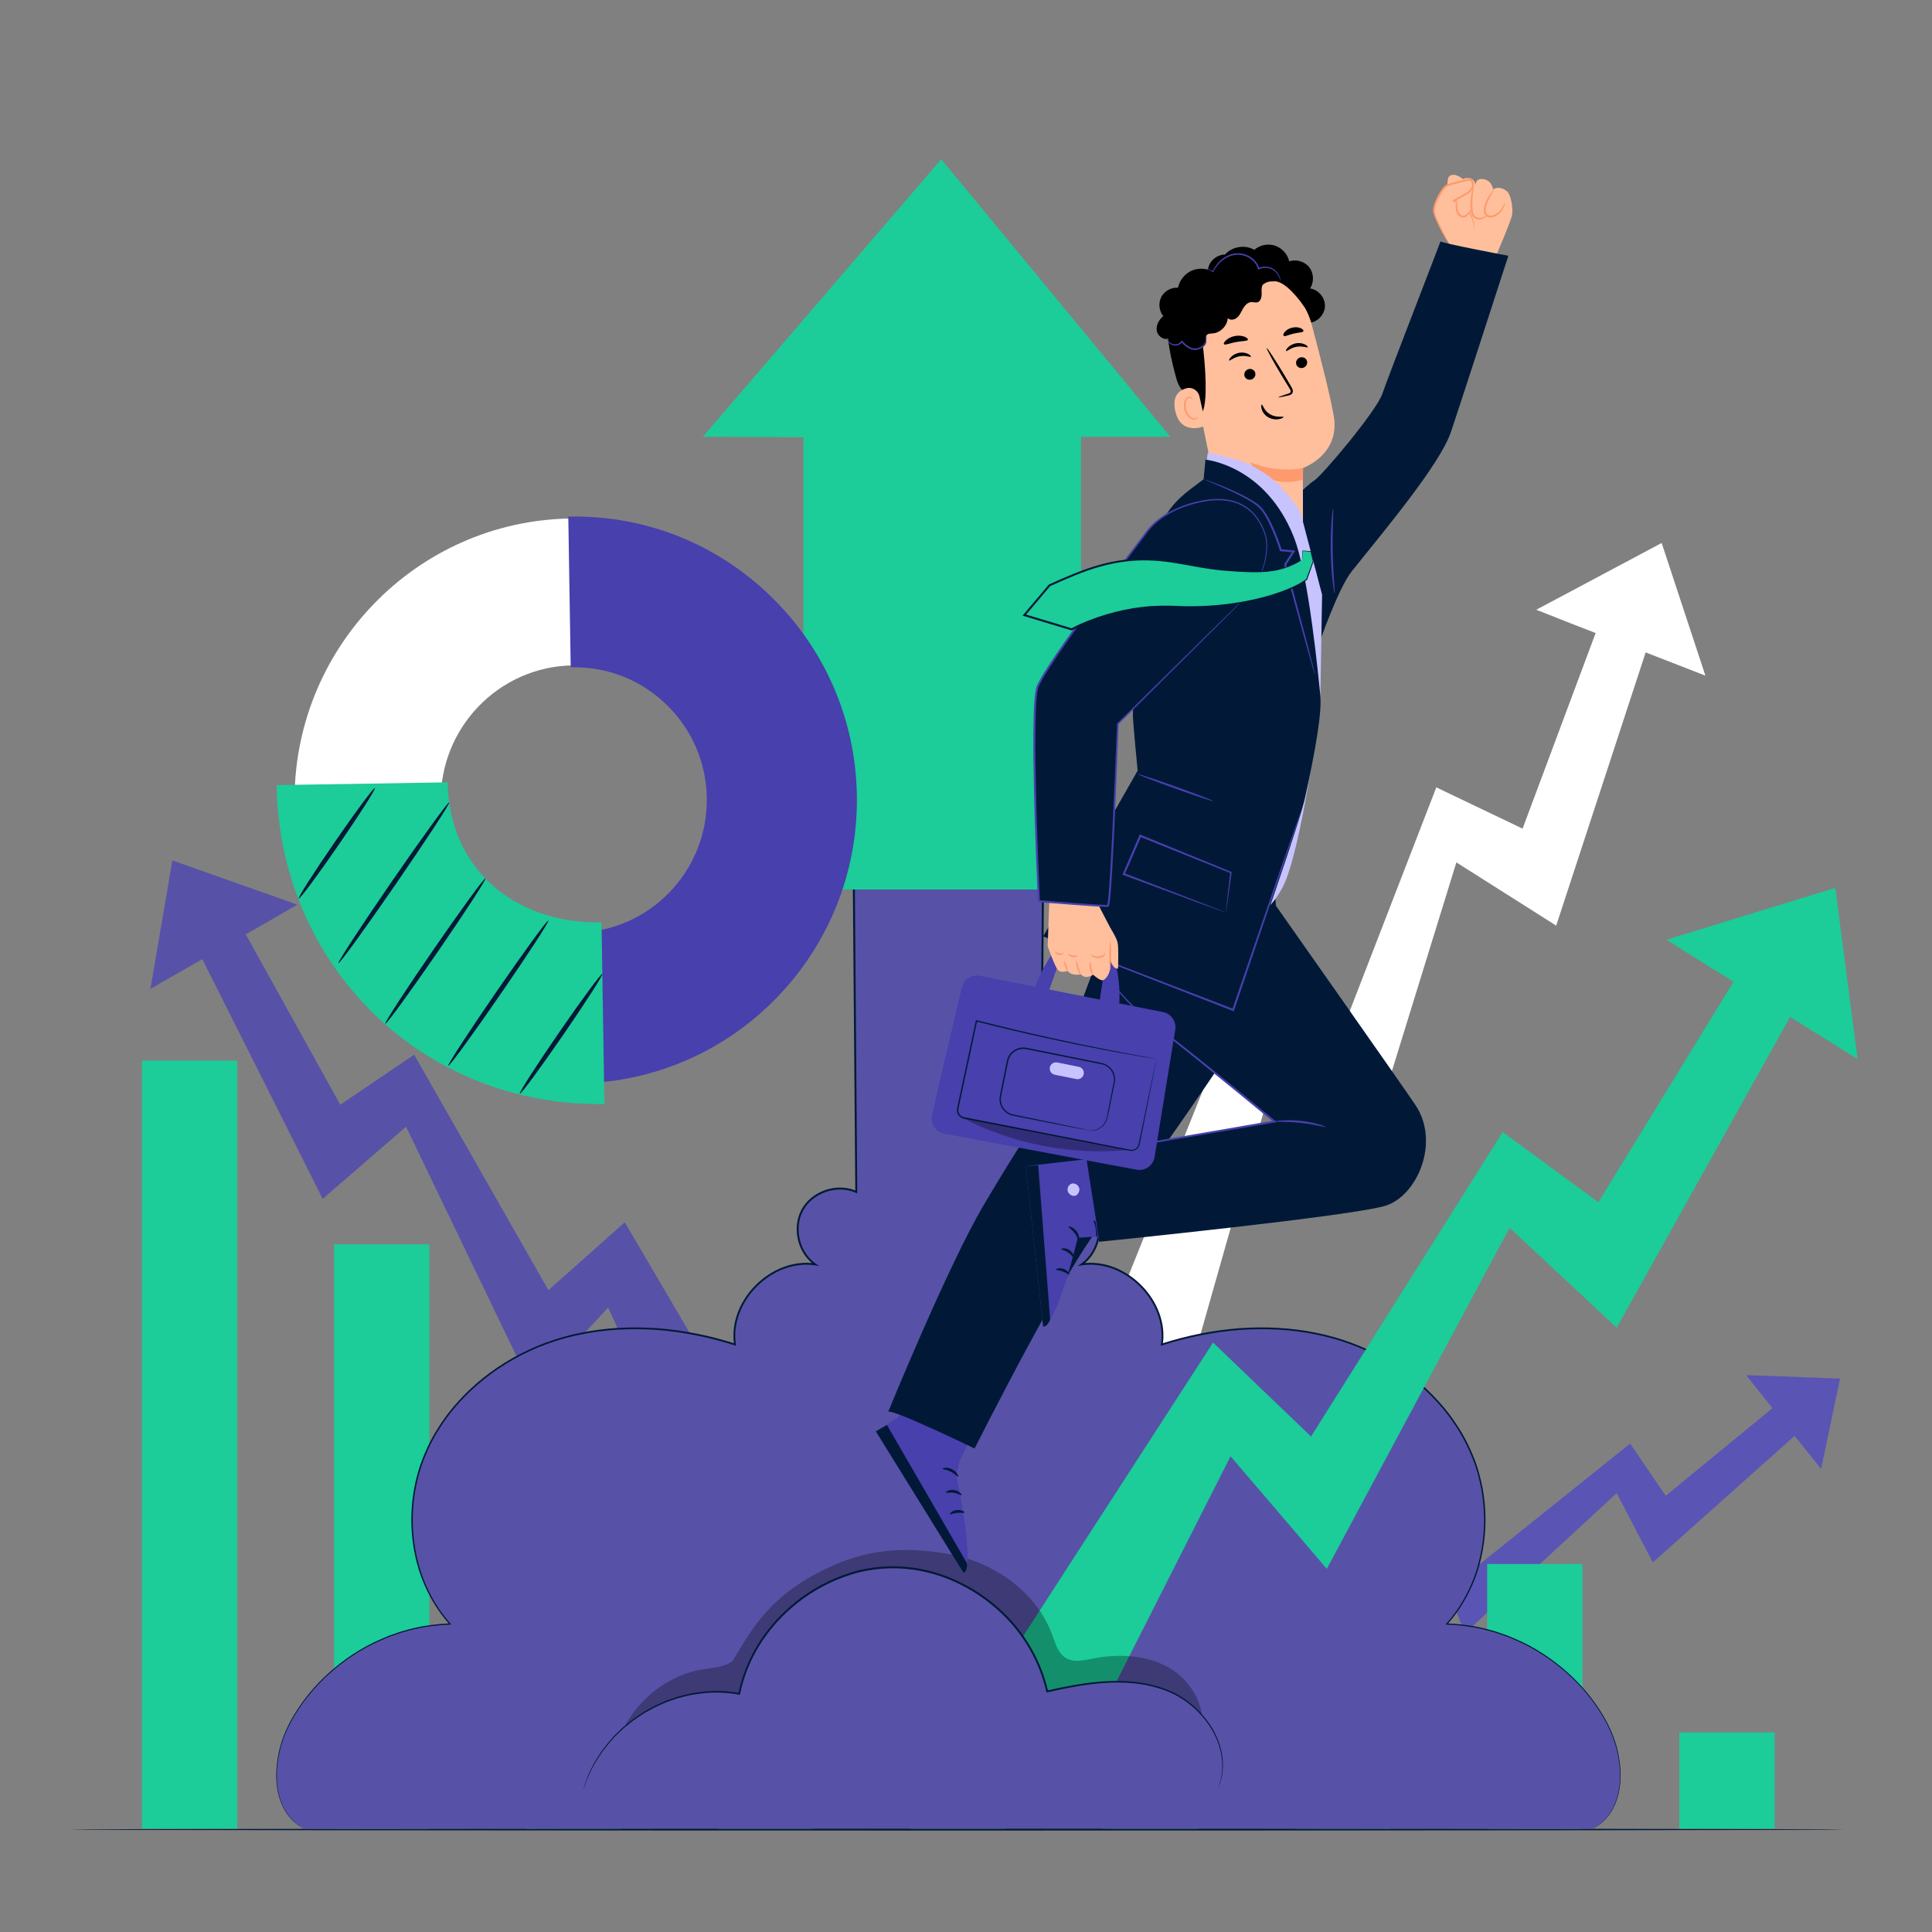
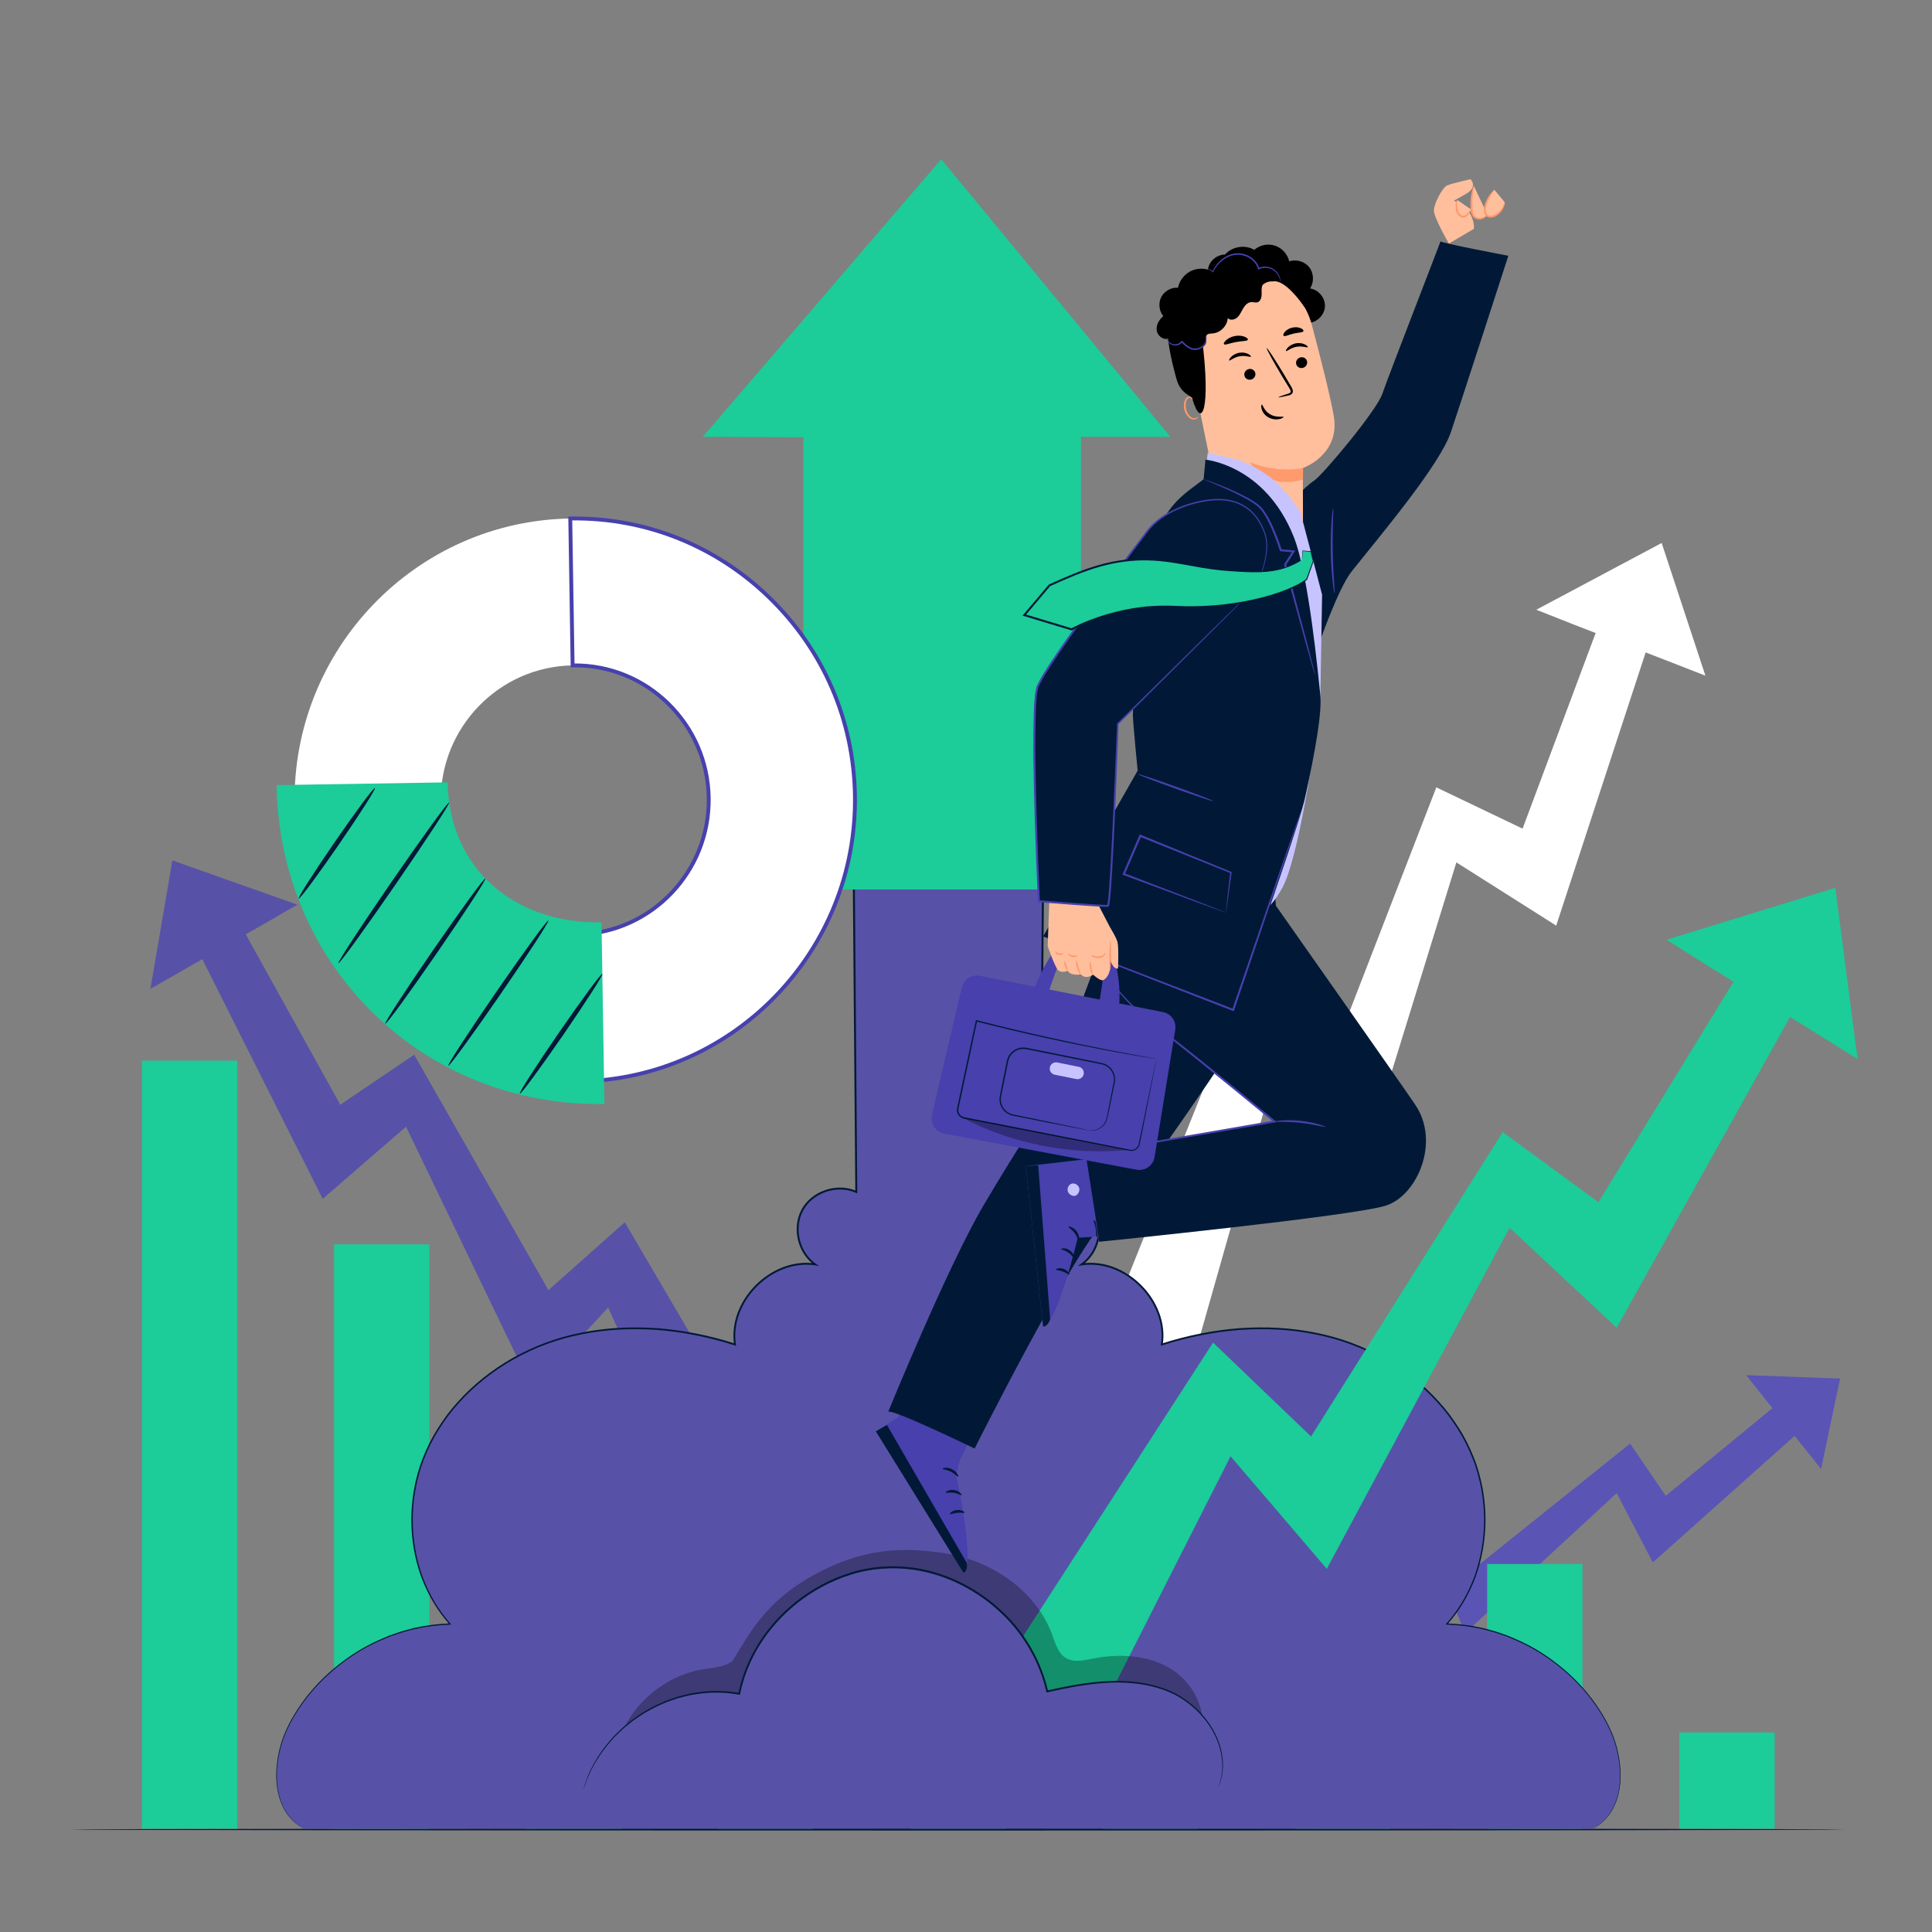
<svg xmlns="http://www.w3.org/2000/svg" width="500" height="500" viewBox="0 0 500 500" fill="none">
  <rect x="0" y="0" width="500" height="500" fill="#808080" stroke="none" />
  <path d="M44.612 222.671L76.944 234.121L68.787 238.851L46.195 251.755L38.925 255.925L44.612 222.671Z" fill="#5752A7" />
  <path d="M185.389 400.148L205.526 391.021L161.691 316.321L141.937 333.888L107.183 272.952L88.064 285.902L56.952 229.814L45.528 234.637L83.512 310.264L105.081 291.587L137.824 359.601L157.391 338.381L185.389 400.148Z" fill="#5752A7" />
  <path d="M476.214 356.77L451.923 355.888L456.066 361.131L467.59 375.524L471.294 380.168L476.214 356.77Z" fill="#5A54B5" />
  <path d="M337.179 437.034L326.288 425.77L374.647 387.968L383.086 404.694L421.873 373.595L431.097 387.114L466.219 358.261L472.491 364.417L427.746 404.355L418.4 386.424L379.094 422.711L371.731 403.627L337.179 437.034Z" fill="#5A54B5" />
  <path d="M430.036 140.521L397.591 157.801L406.989 161.516L432.986 171.598L441.356 174.861L430.036 140.521Z" fill="white" />
  <path d="M309.067 351.027L286.273 344.557L320.846 258.409L344.579 273.885L371.717 203.769L394.042 214.453L418.092 150.056L430.968 153.349L402.743 239.55L376.91 223.186L353.029 300.483L328.914 281.105L309.067 351.027Z" fill="white" />
  <path d="M477.425 473.485C477.425 473.629 374.626 473.745 247.847 473.745C121.023 473.745 18.247 473.628 18.247 473.485C18.247 473.341 121.024 473.225 247.847 473.225C374.626 473.224 477.425 473.341 477.425 473.485Z" fill="#011937" />
  <path d="M285.403 473.244H310.069V432.873H285.403V473.244Z" fill="#1CCC99" />
  <path d="M384.875 473.243H409.542V404.754H384.875V473.243Z" fill="#1CCC99" />
  <path d="M434.611 473.243H459.278V448.361H434.611V473.243Z" fill="#1CCC99" />
  <path d="M335.139 473.244H359.806V413.689H335.139V473.244Z" fill="#1CCC99" />
  <path d="M235.667 473.243H260.333V399.043H235.667V473.243Z" fill="#1CCC99" />
  <path d="M185.931 473.244H210.597V377.796H185.931V473.244Z" fill="#1CCC99" />
  <path d="M136.194 473.243H160.861L160.861 354.133H136.194V473.243Z" fill="#1CCC99" />
  <path d="M86.458 473.243H111.125L111.125 322.04H86.458L86.458 473.243Z" fill="#1CCC99" />
  <path d="M36.723 473.243H61.389L61.389 274.488H36.723L36.723 473.243Z" fill="#1CCC99" />
  <path d="M416.154 446.491C408.301 431.145 391.669 420.697 374.435 420.286C384.893 408.716 386.952 390.819 380.921 376.436C374.89 362.053 361.615 351.333 346.721 346.706C331.827 342.079 315.525 343.168 300.682 347.953C302.404 336.707 291.157 325.484 279.915 327.23C284.31 324.19 285.81 317.642 283.177 312.992C280.543 308.342 274.156 306.261 269.289 308.467L269.947 226.041H253.705H237.189H220.947L221.605 308.467C216.737 306.261 210.35 308.342 207.717 312.992C205.083 317.642 206.583 324.19 210.979 327.23C199.737 325.484 188.49 336.707 190.212 347.953C175.368 343.168 159.066 342.079 144.173 346.706C129.279 351.333 116.004 362.053 109.973 376.436C103.942 390.819 106.002 408.716 116.459 420.286C99.225 420.697 82.593 431.145 74.74 446.491C70.178 455.407 69.758 468.579 78.622 473.243H237.189H253.705H412.273C421.135 468.579 420.716 455.407 416.154 446.491Z" fill="#5752A7" />
  <path d="M78.622 473.243C78.622 473.243 78.218 473.008 77.432 472.526C76.659 472.032 75.586 471.14 74.469 469.713C73.384 468.261 72.398 466.179 71.881 463.559C71.344 460.942 71.358 457.8 71.985 454.37C72.59 450.934 74.007 447.231 76.246 443.587C78.457 439.927 81.411 436.254 85.155 432.89C88.905 429.551 93.4 426.419 98.703 424.159C99.366 423.879 100.034 423.596 100.707 423.312C101.397 423.071 102.092 422.829 102.792 422.585C103.487 422.323 104.205 422.117 104.933 421.926C105.661 421.734 106.385 421.506 107.13 421.341C110.108 420.656 113.232 420.258 116.456 420.13L116.343 420.393C113.293 416.99 110.799 412.853 109.066 408.24C107.367 403.616 106.457 398.514 106.447 393.245C106.485 387.979 107.379 382.523 109.441 377.305C110.462 374.7 111.719 372.138 113.268 369.71C114.784 367.265 116.536 364.916 118.529 362.735C126.427 353.959 137.705 347.384 150.437 344.896C156.785 343.595 163.446 343.27 170.16 343.739C176.874 344.26 183.643 345.606 190.286 347.731L189.983 347.989C189.583 345.333 189.895 342.537 190.839 339.934C191.778 337.327 193.318 334.905 195.289 332.858C197.26 330.813 199.672 329.129 202.377 328.052C205.073 326.974 208.085 326.533 211.019 326.989L210.843 327.43C206.597 324.49 204.829 318.151 207.333 313.213C209.858 308.3 216.483 305.91 221.711 308.239L221.357 308.469C221.145 282.217 220.92 254.543 220.69 226.043L220.688 225.781H220.95C228.721 225.781 237.045 225.781 245.431 225.78C253.67 225.78 261.849 225.78 269.95 225.781H270.212L270.21 226.043C269.98 254.474 269.756 282.066 269.543 308.469L269.189 308.239C274.323 305.952 280.836 308.196 283.47 313.019C286.073 317.865 284.47 324.358 280.058 327.431L279.882 326.99C282.782 326.538 285.755 326.96 288.428 328.01C291.108 329.059 293.512 330.707 295.493 332.726C297.473 334.747 299.042 337.155 300.014 339.779C300.989 342.398 301.337 345.248 300.918 347.988L300.615 347.73C307.257 345.606 314.022 344.26 320.731 343.739C327.439 343.27 334.094 343.591 340.436 344.889C353.155 347.367 364.423 353.925 372.326 362.683C374.322 364.858 376.069 367.207 377.593 369.645C379.147 372.067 380.4 374.63 381.431 377.23C382.504 379.821 383.163 382.517 383.706 385.177C384.189 387.854 384.43 390.53 384.45 393.169C384.457 398.444 383.541 403.552 381.851 408.192C380.118 412.818 377.619 416.971 374.556 420.391L374.443 420.128C377.672 420.256 380.8 420.657 383.782 421.342C384.528 421.509 385.253 421.737 385.981 421.929C386.71 422.119 387.428 422.328 388.124 422.59C388.825 422.835 389.521 423.077 390.211 423.318C390.884 423.603 391.553 423.886 392.216 424.167C397.523 426.43 402.018 429.57 405.768 432.912C409.512 436.279 412.463 439.955 414.671 443.616C416.906 447.261 418.317 450.964 418.917 454.399C419.543 457.827 419.55 460.966 419.011 463.579C418.492 466.196 417.504 468.272 416.422 469.722C415.304 471.145 414.234 472.035 413.462 472.527C412.678 473.008 412.275 473.243 412.275 473.243C412.275 473.243 412.664 472.983 413.437 472.491C414.198 471.989 415.252 471.092 416.352 469.671C417.415 468.223 418.383 466.157 418.885 463.555C419.407 460.957 419.386 457.837 418.751 454.431C418.139 451.015 416.73 447.35 414.493 443.725C412.285 440.088 409.337 436.437 405.603 433.096C401.863 429.78 397.385 426.666 392.103 424.427C391.443 424.149 390.778 423.869 390.108 423.586C389.421 423.348 388.729 423.108 388.031 422.866C387.339 422.607 386.625 422.401 385.9 422.213C385.176 422.023 384.455 421.798 383.713 421.633C380.749 420.958 377.64 420.566 374.434 420.444L374.097 420.431L374.32 420.181C377.35 416.786 379.819 412.666 381.531 408.077C383.199 403.474 384.1 398.405 384.086 393.172C384.062 390.555 383.82 387.901 383.338 385.247C382.796 382.61 382.14 379.938 381.072 377.372C380.047 374.796 378.801 372.256 377.257 369.856C375.743 367.44 374.007 365.111 372.024 362.955C364.171 354.273 352.979 347.771 340.346 345.321C334.046 344.036 327.431 343.722 320.761 344.194C314.09 344.717 307.361 346.06 300.754 348.178L300.394 348.294L300.451 347.92C300.854 345.264 300.517 342.498 299.566 339.946C298.618 337.39 297.084 335.038 295.147 333.063C293.21 331.09 290.86 329.482 288.249 328.462C285.645 327.441 282.76 327.034 279.954 327.473L278.903 327.637L279.778 327.031C283.976 324.124 285.52 317.849 283.033 313.257C280.547 308.674 274.256 306.51 269.393 308.697L269.036 308.858L269.039 308.467C269.247 282.064 269.464 254.473 269.688 226.041L269.948 226.303C261.847 226.303 253.668 226.303 245.429 226.304C237.043 226.304 228.719 226.304 220.948 226.303L221.208 226.041C221.432 254.541 221.65 282.215 221.857 308.467L221.86 308.858L221.503 308.698C216.55 306.471 210.151 308.775 207.771 313.443C205.376 318.127 207.079 324.252 211.118 327.033L211.997 327.638L210.942 327.474C208.102 327.032 205.179 327.456 202.552 328.504C199.917 329.551 197.558 331.195 195.631 333.192C191.763 337.161 189.638 342.736 190.443 347.92L190.501 348.294L190.14 348.178C183.532 346.06 176.799 344.716 170.124 344.193C163.449 343.722 156.828 344.039 150.522 345.326C137.877 347.786 126.675 354.305 118.827 363.005C116.847 365.167 115.107 367.495 113.6 369.919C112.061 372.324 110.812 374.864 109.797 377.445C107.748 382.612 106.854 388.023 106.809 393.246C106.812 398.473 107.707 403.535 109.385 408.123C111.097 412.699 113.561 416.803 116.578 420.182L116.802 420.432L116.465 420.445C113.264 420.567 110.16 420.957 107.199 421.632C106.458 421.795 105.738 422.021 105.015 422.21C104.291 422.399 103.577 422.602 102.886 422.861C102.189 423.102 101.498 423.342 100.812 423.58C100.142 423.862 99.478 424.141 98.818 424.419C93.54 426.655 89.061 429.761 85.322 433.075C81.588 436.413 78.638 440.061 76.426 443.697C74.185 447.321 72.771 450.985 72.154 454.403C71.518 457.811 71.49 460.935 72.01 463.536C72.51 466.141 73.476 468.213 74.542 469.663C75.641 471.089 76.697 471.987 77.46 472.491C78.232 472.982 78.622 473.243 78.622 473.243Z" fill="#011937" />
  <path d="M181.88 113.043L243.592 41.206L302.893 113.043H279.751V230.2H207.914V113.166L181.88 113.043Z" fill="#1CCC99" />
  <path d="M474.976 229.772L431.29 243.198L441.897 249.893L471.285 268.181L480.742 274.088L474.976 229.772Z" fill="#1CCC99" />
  <path d="M277.816 457.14L251.492 443.983L313.94 347.46L339.296 371.767L388.9 292.974L413.661 311.136L458.15 238.566L473.105 245.56L418.398 343.623L390.686 317.751L343.374 406.018L318.468 376.886L277.816 457.14Z" fill="#1CCC99" />
  <g opacity="0.3">
    <path d="M303.588 432.262C297.599 428.292 289.847 427.859 282.798 429.25C280.468 429.71 277.887 430.314 275.849 429.095C273.827 427.885 273.135 425.355 272.328 423.14C268.205 411.819 256.906 404.061 245.022 402.084C233.137 400.107 223.592 401.057 212.819 406.452C206.389 409.672 199.747 414.176 194.105 422.579C192.486 424.989 189.558 429.895 189.558 429.895C187.407 431.482 184.554 431.59 181.915 432.019C171.017 433.794 161.619 442.645 159.194 453.416L310.254 450.962C313.091 444.362 309.577 436.232 303.588 432.262Z" fill="black" />
  </g>
  <path d="M150.916 463.275C155.637 446.552 174.255 435.074 191.316 438.367C194.914 420.169 212.363 405.717 230.913 405.572C249.463 405.427 267.136 419.604 271.017 437.744C281.268 435.384 292.293 433.627 302.08 437.483C311.867 441.339 319.363 452.809 315.313 462.518" fill="#5752A7" />
  <path d="M315.314 462.519C315.308 462.516 315.334 462.42 315.391 462.232C315.456 462.028 315.542 461.755 315.654 461.401C315.777 461.037 315.934 460.587 316.012 460.024C316.106 459.467 316.278 458.831 316.283 458.087C316.538 455.176 315.842 450.625 312.643 446.108C311.064 443.868 308.909 441.66 306.164 439.837C303.444 437.965 300.021 436.762 296.298 436.043C292.557 435.367 288.484 435.274 284.249 435.678C280.009 436.064 275.61 436.927 271.069 437.972L270.841 438.025L270.789 437.794C269.167 430.607 265.278 423.338 259.239 417.599C253.253 411.871 245.254 407.513 236.383 406.243C230.861 405.469 225.254 405.9 220.144 407.547C215.021 409.146 210.351 411.708 206.365 414.861C202.378 418.017 199.052 421.761 196.563 425.802C194.068 429.84 192.389 434.154 191.531 438.411L191.488 438.624L191.274 438.584C187.461 437.865 183.701 437.911 180.22 438.443C178.465 438.656 176.81 439.143 175.197 439.568C174.408 439.843 173.631 440.115 172.865 440.382C172.09 440.626 171.387 441.018 170.662 441.32C169.2 441.909 167.919 442.743 166.622 443.431C166.012 443.839 165.413 444.24 164.826 444.634C164.533 444.831 164.242 445.027 163.954 445.22C163.676 445.427 163.414 445.65 163.148 445.86C162.618 446.286 162.099 446.703 161.591 447.111C161.088 447.525 160.651 447.992 160.194 448.414C159.75 448.851 159.29 449.251 158.89 449.689C158.499 450.135 158.118 450.57 157.747 450.994C154.812 454.424 153.174 457.609 152.213 459.813C151.728 460.916 151.483 461.813 151.252 462.391C151.041 462.978 150.915 463.276 150.915 463.276C150.915 463.276 151.242 462.028 152.089 459.762C153.015 457.533 154.626 454.309 157.553 450.83C157.924 450.4 158.304 449.959 158.694 449.506C159.094 449.062 159.554 448.655 159.998 448.212C160.456 447.783 160.893 447.31 161.397 446.889C161.906 446.474 162.426 446.051 162.958 445.618C163.226 445.404 163.488 445.178 163.767 444.968C164.056 444.771 164.348 444.572 164.642 444.372C165.232 443.972 165.834 443.564 166.447 443.149C167.75 442.448 169.04 441.6 170.512 440.997C171.242 440.688 171.95 440.29 172.731 440.039C173.503 439.766 174.287 439.488 175.083 439.206C176.711 438.769 178.383 438.27 180.157 438.048C183.676 437.496 187.486 437.436 191.356 438.154L191.1 438.326C191.955 434.013 193.643 429.644 196.159 425.553C198.668 421.459 202.024 417.668 206.052 414.47C210.08 411.276 214.802 408.677 219.99 407.055C225.164 405.384 230.855 404.942 236.454 405.728C245.448 407.016 253.539 411.434 259.588 417.234C265.69 423.046 269.618 430.411 271.243 437.697L270.963 437.519C275.516 436.483 279.938 435.627 284.209 435.251C288.474 434.858 292.587 434.966 296.368 435.665C300.127 436.406 303.596 437.644 306.349 439.559C309.123 441.423 311.289 443.672 312.871 445.951C316.075 450.545 316.735 455.165 316.43 458.101C316.412 458.851 316.227 459.491 316.121 460.05C316.03 460.614 315.861 461.064 315.725 461.426C315.597 461.776 315.499 462.046 315.425 462.248C315.357 462.43 315.319 462.522 315.314 462.519Z" fill="#011937" />
  <path d="M221.257 205.862C221.899 246.028 189.893 279.231 149.912 279.877C109.93 280.522 76.879 248.369 76.237 208.203C75.595 168.036 107.601 134.834 147.582 134.188C187.565 133.542 220.615 165.696 221.257 205.862ZM114.078 207.591C114.385 226.795 130.188 242.17 149.304 241.861C168.421 241.552 183.724 225.677 183.417 206.472C183.11 187.267 167.307 171.894 148.19 172.202C129.074 172.511 113.771 188.387 114.078 207.591Z" fill="white" />
-   <path d="M221.257 205.861C221.899 246.028 189.894 279.23 149.913 279.875L149.305 241.861C168.422 241.552 183.725 225.676 183.418 206.471C183.111 187.267 167.308 171.893 148.191 172.202L147.583 134.188C187.565 133.543 220.615 165.695 221.257 205.861Z" fill="#4740AD" />
  <path d="M149.42 280.383L148.796 241.37L149.296 241.362C168.138 241.057 183.22 225.409 182.917 206.48C182.771 197.325 179.074 188.766 172.509 182.379C165.945 175.993 157.325 172.568 148.198 172.703L147.698 172.711L147.074 133.697L147.574 133.689C167.058 133.375 185.494 140.717 199.521 154.363C213.547 168.008 221.444 186.295 221.757 205.854C222.403 246.296 190.178 279.727 149.92 280.376L149.42 280.383ZM149.812 242.35L150.404 279.366C189.876 278.458 221.392 245.593 220.757 205.869C220.448 186.576 212.659 168.538 198.824 155.079C185.109 141.736 167.107 134.508 148.091 134.682L148.683 171.699C157.849 171.687 166.57 175.206 173.206 181.662C179.962 188.235 183.766 197.043 183.917 206.464C184.226 225.777 168.971 241.771 149.812 242.35Z" fill="#4740AD" />
  <path d="M156.423 285.722C109.648 286.477 72.333 250.175 71.582 203.184L115.852 202.47C116.211 224.938 133.307 239.084 155.672 238.723L156.423 285.722Z" fill="#1CCC99" />
  <path d="M97.014 203.95C97.295 204.144 93.11 210.705 87.668 218.604C82.224 226.505 77.584 232.751 77.303 232.558C77.022 232.364 81.206 225.804 86.65 217.903C92.092 210.004 96.733 203.757 97.014 203.95Z" fill="#011937" />
  <path d="M116.259 207.655C116.54 207.849 110.35 217.32 102.435 228.807C94.517 240.298 87.873 249.453 87.592 249.259C87.311 249.066 93.5 239.596 101.417 228.105C109.332 216.618 115.978 207.461 116.259 207.655Z" fill="#011937" />
  <path d="M125.624 227.338C125.905 227.532 120.333 236.107 113.18 246.488C106.024 256.873 99.998 265.132 99.716 264.938C99.435 264.744 105.006 256.171 112.162 245.786C119.315 235.405 125.343 227.144 125.624 227.338Z" fill="#011937" />
  <path d="M141.922 238.225C142.203 238.419 136.631 246.994 129.478 257.375C122.322 267.76 116.296 276.019 116.014 275.826C115.733 275.632 121.304 267.059 128.46 256.674C135.613 246.293 141.641 238.032 141.922 238.225Z" fill="#011937" />
  <path d="M155.884 252.044C156.165 252.238 151.612 259.333 145.716 267.89C139.818 276.45 134.81 283.23 134.529 283.036C134.248 282.842 138.8 275.749 144.698 267.188C150.594 258.632 155.603 251.851 155.884 252.044Z" fill="#011937" />
-   <path d="M386.764 67.157C386.764 67.157 391.131 57.096 391.345 55.521C391.559 53.946 391.118 50.449 389.987 49.494C388.857 48.538 387.394 48.34 386.387 49.005C386.387 49.005 386.227 46.807 383.993 46.388C381.759 45.97 381.821 48.041 381.821 48.041C381.821 48.041 381.924 46.507 380.3 46.097C379.506 45.897 378.601 46.352 378.601 46.352C378.601 46.352 376.466 44.45 375.046 45.632C373.625 46.814 375.262 65.138 375.262 65.138L386.764 67.157Z" fill="#FFBF9D" />
  <path d="M374.972 63.035C374.972 63.035 371.073 56.319 371.092 54.488C371.112 52.658 373.305 48.508 374.521 47.986C375.738 47.464 380.557 46.38 380.557 46.38C380.557 46.38 382.523 48.228 379.614 50.059L376.255 51.949C376.255 51.949 381.618 53.742 381.447 59.218" fill="#FFBF9D" />
-   <path d="M381.448 59.217C381.359 59.225 381.477 58.242 380.951 56.684C380.664 55.92 380.174 55.036 379.376 54.218C378.587 53.407 377.485 52.644 376.186 52.156L375.742 51.989L376.148 51.756C377.207 51.148 378.348 50.493 379.553 49.802C380.109 49.449 380.64 48.962 380.862 48.359C381.087 47.763 380.848 47.042 380.38 46.567L380.613 46.631C379.788 46.827 378.919 47.034 378.036 47.244C377.349 47.415 376.671 47.588 376.01 47.773C375.681 47.867 375.352 47.961 375.039 48.068C374.882 48.12 374.724 48.175 374.592 48.239C374.476 48.297 374.359 48.385 374.244 48.488C373.348 49.369 372.718 50.538 372.197 51.615C371.942 52.163 371.714 52.71 371.55 53.254C371.395 53.794 371.252 54.342 371.341 54.82C371.552 55.839 371.979 56.785 372.343 57.627C373.102 59.316 373.799 60.65 374.268 61.577C374.741 62.502 375.001 63.016 374.97 63.034C374.939 63.052 374.62 62.572 374.09 61.674C373.564 60.775 372.817 59.465 372.008 57.781C371.618 56.93 371.168 56.013 370.914 54.892C370.8 54.281 370.958 53.696 371.11 53.123C371.275 52.548 371.503 51.982 371.76 51.414C372.297 50.288 372.891 49.119 373.901 48.109C374.035 47.987 374.184 47.87 374.372 47.776C374.543 47.694 374.707 47.638 374.872 47.582C375.202 47.469 375.533 47.373 375.868 47.276C376.538 47.086 377.219 46.911 377.909 46.74C378.796 46.53 379.669 46.324 380.498 46.128L380.635 46.096L380.731 46.192C381.334 46.795 381.634 47.716 381.337 48.527C381.033 49.315 380.421 49.831 379.808 50.219C378.588 50.899 377.433 51.543 376.36 52.14L376.322 51.741C377.716 52.291 378.817 53.098 379.631 53.973C380.444 54.851 380.926 55.797 381.187 56.603C381.3 57.013 381.405 57.377 381.429 57.706C381.475 58.031 381.507 58.307 381.49 58.533C381.486 58.982 381.471 59.218 381.448 59.217Z" fill="#FF9A6C" />
  <path d="M381.425 48.127C380.883 50.074 380.685 52.117 380.848 54.132C380.903 54.816 381.023 55.546 381.497 56.042C381.948 56.513 382.661 56.678 383.303 56.557C383.944 56.437 384.517 56.063 384.976 55.6" fill="#FFBF9D" />
  <path d="M384.975 55.6C385.012 55.615 384.652 56.288 383.539 56.691C382.991 56.867 382.201 56.882 381.524 56.39C380.827 55.872 380.636 54.926 380.584 54.106C380.308 50.706 381.309 48.067 381.423 48.128C381.58 48.162 380.833 50.785 381.103 54.066C381.153 54.871 381.325 55.626 381.819 56.012C382.31 56.402 382.963 56.45 383.443 56.337C384.438 56.078 384.917 55.519 384.975 55.6Z" fill="#FF9A6C" />
  <path d="M377.131 51.75C376.792 52.623 376.914 53.006 376.967 53.941C377.02 54.876 377.585 55.852 378.496 56.071C379.256 56.253 380.24 55.236 380.686 54.182" fill="#FFBF9D" />
  <path d="M380.686 54.181C380.743 54.2 380.661 54.678 380.219 55.31C379.992 55.616 379.693 55.984 379.181 56.225C378.94 56.346 378.55 56.381 378.266 56.268C377.974 56.174 377.705 55.995 377.483 55.772C377.037 55.319 376.827 54.746 376.757 54.227C376.719 53.7 376.707 53.308 376.718 52.908C376.769 52.115 377.087 51.725 377.131 51.75C377.216 51.778 377.037 52.217 377.086 52.905C377.137 53.34 377.185 53.753 377.231 54.155C377.312 54.586 377.506 55.058 377.853 55.406C378.025 55.578 378.221 55.712 378.431 55.785C378.644 55.865 378.794 55.85 378.998 55.781C379.382 55.63 379.697 55.33 379.933 55.079C380.408 54.559 380.611 54.148 380.686 54.181Z" fill="#FF9A6C" />
  <path d="M386.746 49.119C385.651 50.306 384.845 51.758 384.418 53.316C384.194 54.133 384.122 55.133 384.748 55.703C385.405 56.301 386.471 56.078 387.225 55.608C388.368 54.895 389.192 53.689 389.441 52.365" fill="#FFBF9D" />
  <path d="M389.44 52.365C389.491 52.36 389.505 53.222 388.795 54.354C388.437 54.908 387.895 55.507 387.11 55.948C386.712 56.158 386.25 56.318 385.731 56.318C385.221 56.329 384.619 56.084 384.309 55.584C383.993 55.089 383.969 54.528 384.019 54.049C384.07 53.56 384.211 53.12 384.35 52.716C384.635 51.902 385.002 51.214 385.355 50.671C386.07 49.584 386.705 49.077 386.746 49.119C386.809 49.175 386.28 49.765 385.671 50.861C385.37 51.409 385.053 52.084 384.805 52.868C384.683 53.262 384.564 53.674 384.527 54.099C384.487 54.521 384.528 54.967 384.745 55.299C385.193 56.005 386.223 55.871 386.89 55.521C387.59 55.158 388.127 54.63 388.493 54.143C389.229 53.149 389.352 52.34 389.44 52.365Z" fill="#FF9A6C" />
  <path d="M332.471 131.589C332.471 131.589 337.891 125.743 340.026 124.431C342.161 123.12 356.269 106.312 357.759 101.889C359.25 97.466 373.082 61.956 372.798 62.437C372.561 62.837 390.359 66.195 390.359 66.195C390.359 66.195 377.106 107.145 375.494 111.83C372.573 120.319 358.103 137.511 349.856 147.82C346.344 152.21 341.484 166.266 341.484 166.266L332.471 131.589Z" fill="#011937" />
  <path d="M345.393 153.639C345.326 153.647 345.104 152.425 344.879 150.43C344.653 148.436 344.443 145.668 344.389 142.605C344.338 139.541 344.453 136.767 344.61 134.767C344.766 132.766 344.946 131.537 345.013 131.543C345.089 131.549 345.04 132.788 344.978 134.787C344.915 136.786 344.859 139.547 344.91 142.597C344.964 145.645 345.115 148.403 345.246 150.398C345.376 152.394 345.468 153.63 345.393 153.639Z" fill="#4740AD" />
  <path d="M256.032 362.358L248.414 377.885L247.443 381.688C247.443 381.688 252.527 404.764 249.349 407.039L226.672 370.432L232.516 366.751L239.778 351.233L256.032 362.358Z" fill="#4740AD" />
  <path d="M226.67 370.432L229.541 368.785L250.21 404.499C250.21 404.499 250.548 406.547 249.347 407.039L226.67 370.432Z" fill="#011937" />
  <path d="M247.985 382.172C247.812 382.272 247.182 381.425 246.093 380.885C245.016 380.316 244.002 380.319 243.968 380.112C243.899 379.927 245.075 379.564 246.384 380.242C247.697 380.907 248.165 382.114 247.985 382.172Z" fill="#011937" />
  <path d="M248.86 386.948C248.722 387.091 247.954 386.496 246.862 386.334C245.773 386.14 244.904 386.468 244.801 386.286C244.67 386.135 245.585 385.394 246.94 385.621C248.297 385.836 249.019 386.844 248.86 386.948Z" fill="#011937" />
  <path d="M245.86 391.836C245.723 391.696 246.415 390.921 247.626 390.803C248.836 390.676 249.724 391.291 249.63 391.455C249.553 391.643 248.72 391.409 247.728 391.522C246.733 391.61 245.987 392.003 245.86 391.836Z" fill="#011937" />
  <path d="M333.723 248.106C332.975 249.874 294.715 308.444 286.867 314.952C279.019 321.46 252.228 374.883 252.228 374.883C252.228 374.883 230.341 364.265 229.852 365.42C229.364 366.574 245.202 327.708 254.649 311.75C264.096 295.792 268.506 289.616 268.506 289.616L287.306 239.494C287.306 239.494 287.695 222.981 290.112 216.558C292.529 210.135 299.602 204.554 299.602 204.554L333.723 248.106Z" fill="#011937" />
  <path d="M299.256 318.885L278.914 320.345C278.914 320.345 273.685 342.642 269.954 343.298L265.48 301.802L297.075 298.155L299.256 318.885Z" fill="#4740AD" />
  <path d="M279.236 307.327C278.941 306.547 278.026 306.086 277.276 306.357C276.527 306.628 276.083 307.601 276.365 308.386C276.646 309.171 277.73 309.76 278.445 309.402C279.16 309.044 279.621 307.871 279.17 307.178" fill="#C7C3FF" />
  <path d="M265.479 301.803L268.679 301.567L271.773 341.441C271.773 341.441 271.21 343.372 269.954 343.299L265.479 301.803Z" fill="#011937" />
  <path d="M279.187 320.996C278.994 321.011 278.798 320.007 278.073 319.078C277.371 318.129 276.483 317.707 276.54 317.512C276.557 317.321 277.738 317.497 278.597 318.638C279.465 319.77 279.368 321.021 279.187 320.996Z" fill="#011937" />
  <path d="M277.949 325.536C277.768 325.603 277.347 324.761 276.46 324.162C275.59 323.536 274.693 323.459 274.679 323.256C274.628 323.069 275.738 322.805 276.827 323.572C277.923 324.328 278.132 325.512 277.949 325.536Z" fill="#011937" />
  <path d="M273.279 328.551C273.218 328.372 274.147 327.984 275.255 328.388C276.366 328.784 276.884 329.694 276.733 329.798C276.587 329.93 275.957 329.377 275.042 329.059C274.136 328.719 273.319 328.75 273.279 328.551Z" fill="#011937" />
  <path d="M283.783 320.121C283.599 320.056 283.763 319.097 283.566 317.96C283.391 316.819 282.93 315.968 283.084 315.844C283.21 315.711 284.015 316.503 284.229 317.846C284.454 319.186 283.945 320.204 283.783 320.121Z" fill="#011937" />
  <path d="M281.443 232.754C281.443 232.754 281.388 252.267 290.245 258.862C299.102 265.457 329.828 290.246 329.828 290.246L280.783 298.631L284.448 321.373C284.448 321.373 350.658 314.693 358.762 311.98C366.866 309.267 372.694 295.562 366.35 286.034C363.164 281.249 330.204 234.393 330.204 234.393L329.215 221.817L287.664 224.444L281.443 232.754Z" fill="#011937" />
  <path d="M284.448 321.373C284.438 321.374 284.407 321.24 284.355 320.975C284.301 320.683 284.229 320.294 284.138 319.8C283.954 318.734 283.691 317.215 283.357 315.277C282.698 311.316 281.754 305.644 280.592 298.662L280.56 298.473L280.751 298.44C292.537 296.407 308.278 293.693 325.531 290.717C326.988 290.468 328.435 290.221 329.785 289.99L329.663 290.446C322.753 284.736 316.176 279.363 310.188 274.529C307.182 272.13 304.331 269.855 301.665 267.728C298.998 265.615 296.433 263.727 294.312 261.743C290.054 257.796 287.26 253.994 285.575 251.257C284.729 249.886 284.165 248.769 283.805 248.004C283.623 247.622 283.502 247.323 283.422 247.122C283.343 246.92 283.311 246.814 283.319 246.811C283.327 246.808 283.375 246.907 283.469 247.102C283.564 247.296 283.7 247.587 283.896 247.96C284.283 248.708 284.872 249.805 285.74 251.154C287.469 253.847 290.29 257.593 294.553 261.48C296.673 263.432 299.236 265.292 301.924 267.398C304.616 269.493 307.478 271.758 310.482 274.164C316.49 278.977 323.079 284.338 329.994 290.047L330.431 290.408L329.872 290.504C328.522 290.735 327.076 290.982 325.619 291.232C308.357 294.157 292.609 296.826 280.816 298.824L280.975 298.602C282.065 305.595 282.951 311.277 283.57 315.244C283.861 317.189 284.089 318.713 284.249 319.784C284.317 320.282 284.371 320.674 284.412 320.968C284.445 321.234 284.458 321.371 284.448 321.373Z" fill="#4740AD" />
  <path d="M343.063 291.655C343.018 291.808 340.15 290.96 336.507 290.584C332.865 290.186 329.884 290.411 329.872 290.252C329.866 290.186 330.605 290.044 331.818 289.96C333.029 289.875 334.715 289.871 336.562 290.066C338.408 290.264 340.055 290.622 341.222 290.96C342.39 291.297 343.083 291.592 343.063 291.655Z" fill="#4740AD" />
  <path d="M312.777 69.025C313.33 67.216 315.138 65.877 317.022 65.883C318.852 63.791 322.204 63.248 324.603 64.656C326.042 63.401 328.153 62.974 329.965 63.575C331.778 64.174 333.228 65.776 333.651 67.647C335.473 67.007 337.672 67.662 338.854 69.201C340.037 70.739 340.114 73.043 339.037 74.653C341.201 74.948 342.968 77.052 342.897 79.246C342.826 81.441 340.925 83.416 338.748 83.561L314.531 74.032C312.971 72.968 312.224 70.835 312.777 69.025Z" fill="black" />
  <path d="M339.496 84.063C336.953 74.488 327.527 68.47 317.836 70.23L316.873 70.405C306.601 72.901 305.072 83.112 307.858 93.373L315.811 131.953L334.911 143.298L337.208 134.876L337.184 121.131C337.184 121.131 346.882 117.757 345.183 107.696C344.361 102.837 341.861 92.968 339.496 84.063Z" fill="#FFBF9D" />
  <path d="M337.263 121.102C337.263 121.102 330.96 122.645 323.487 119.628C323.487 119.628 327.394 126.848 337.188 124.135L337.263 121.102Z" fill="#FF9A6C" />
  <path d="M338.263 93.518C338.427 94.27 337.929 95.029 337.151 95.214C336.375 95.399 335.611 94.941 335.448 94.189C335.284 93.437 335.781 92.677 336.558 92.492C337.335 92.306 338.099 92.766 338.263 93.518Z" fill="black" />
  <path d="M338.447 89.853C338.305 90.073 337.079 89.465 335.546 89.748C334.011 90.007 333.029 91.005 332.829 90.847C332.732 90.778 332.851 90.409 333.276 89.96C333.693 89.516 334.453 89.019 335.409 88.849C336.365 88.68 337.233 88.888 337.761 89.166C338.299 89.445 338.52 89.754 338.447 89.853Z" fill="black" />
  <path d="M324.871 96.543C325.035 97.294 324.537 98.052 323.759 98.239C322.983 98.424 322.219 97.966 322.055 97.213C321.891 96.46 322.389 95.701 323.165 95.516C323.943 95.331 324.707 95.79 324.871 96.543Z" fill="black" />
  <path d="M323.737 92.303C323.594 92.522 322.367 91.915 320.835 92.198C319.3 92.459 318.318 93.457 318.118 93.299C318.021 93.23 318.138 92.859 318.565 92.412C318.983 91.966 319.742 91.469 320.698 91.299C321.654 91.132 322.522 91.34 323.05 91.618C323.586 91.895 323.808 92.204 323.737 92.303Z" fill="black" />
  <path d="M330.863 102.82C330.84 102.733 331.763 102.394 333.272 101.915C333.656 101.803 334.013 101.658 334.03 101.377C334.07 101.076 333.83 100.681 333.557 100.257C333.016 99.371 332.449 98.442 331.854 97.468C329.47 93.49 327.669 90.19 327.828 90.095C327.988 90.001 330.05 93.148 332.434 97.126C333.012 98.109 333.565 99.046 334.091 99.942C334.32 100.363 334.668 100.824 334.575 101.451C334.523 101.764 334.274 102.03 334.036 102.144C333.799 102.267 333.579 102.311 333.388 102.358C331.848 102.724 330.885 102.906 330.863 102.82Z" fill="black" />
  <path d="M326.544 104.707C326.791 104.647 327.098 106.321 328.739 107.25C330.378 108.184 332.118 107.674 332.174 107.905C332.216 108.006 331.838 108.302 331.092 108.459C330.362 108.618 329.246 108.575 328.242 108.007C327.241 107.436 326.69 106.531 326.509 105.855C326.318 105.166 326.429 104.717 326.544 104.707Z" fill="black" />
  <path d="M322.955 87.895C322.845 88.328 321.459 88.209 319.859 88.527C318.252 88.808 316.985 89.424 316.747 89.055C316.64 88.878 316.842 88.464 317.343 88.02C317.84 87.578 318.648 87.137 319.609 86.956C320.571 86.778 321.469 86.899 322.074 87.136C322.684 87.373 323.002 87.689 322.955 87.895Z" fill="black" />
  <path d="M337.332 85.687C337.159 86.102 336.027 86.023 334.775 86.342C333.512 86.616 332.534 87.191 332.194 86.897C332.041 86.751 332.115 86.362 332.489 85.912C332.857 85.465 333.546 84.996 334.411 84.792C335.275 84.589 336.101 84.702 336.629 84.938C337.164 85.172 337.404 85.488 337.332 85.687Z" fill="black" />
  <path d="M337.7 79.634C337.7 79.634 333.927 73.826 330.647 72.906C326.676 71.793 325.837 76.106 322.183 75.76C318.528 75.414 314.736 74.343 311.674 77.692C308.322 81.357 310.52 83.102 311.089 87.6C313.394 105.834 311.043 111.537 308.566 103.2C308.295 102.287 305.589 102.013 304.493 98.145C303.072 93.129 301.751 86.966 302.226 83.137C302.627 79.91 303.975 77.486 306.657 74.595C310.89 70.033 317.606 68.731 322.26 68.364C326.914 67.997 336.687 71.687 337.7 79.634Z" fill="black" />
-   <path d="M310.418 102.583C310.074 101.045 308.524 100.063 307.016 100.489C305.187 101.005 303.309 102.444 304.135 106.291C305.599 113.114 312.107 110.242 312.077 110.044C312.056 109.909 311.056 105.433 310.418 102.583Z" fill="#FFBF9D" />
  <path d="M310.05 107.794C310.015 107.778 309.949 107.903 309.77 108.038C309.595 108.169 309.273 108.303 308.891 108.246C308.117 108.136 307.269 107.121 306.972 105.898C306.822 105.281 306.824 104.662 306.938 104.125C307.038 103.581 307.284 103.163 307.631 103.022C307.972 102.861 308.274 103.023 308.398 103.198C308.53 103.369 308.516 103.515 308.555 103.519C308.577 103.532 308.676 103.373 308.561 103.103C308.504 102.974 308.39 102.83 308.202 102.733C308.011 102.635 307.757 102.618 307.511 102.7C306.996 102.849 306.629 103.434 306.504 104.023C306.351 104.621 306.333 105.32 306.502 106.013C306.841 107.379 307.816 108.515 308.858 108.589C309.362 108.612 309.729 108.382 309.9 108.177C310.073 107.961 310.076 107.801 310.05 107.794Z" fill="#FF9A6C" />
  <path d="M306.872 89.491C307.868 89.938 308.919 90.396 310.005 90.308C311.092 90.22 312.201 89.382 312.188 88.285C312.182 87.793 311.965 87.259 312.211 86.834C312.503 86.326 313.216 86.339 313.799 86.296C315.821 86.147 317.596 84.367 317.749 82.334C318.393 83.004 319.568 82.756 320.244 82.121C320.92 81.485 321.265 80.583 321.739 79.784C322.213 78.985 322.941 78.215 323.867 78.18C324.385 78.16 324.911 78.377 325.411 78.239C326.293 77.996 326.538 76.861 326.512 75.942C326.485 75.023 326.401 73.96 327.072 73.336C327.693 72.758 328.652 72.853 329.499 72.825C330.346 72.798 331.375 72.409 331.439 71.56C331.473 71.114 331.21 70.699 330.908 70.371C329.54 68.882 327.087 68.555 325.386 69.636C324.307 67.49 321.878 66.108 319.494 66.284C317.111 66.461 314.915 68.185 314.169 70.467C312.488 69.413 310.292 69.241 308.473 70.022C306.654 70.802 305.26 72.514 304.857 74.461C303.118 74.324 301.343 75.313 300.539 76.868C299.735 78.423 299.949 80.454 301.06 81.81C299.961 82.737 299.134 84.154 299.367 85.579C299.599 87.004 301.232 88.169 302.527 87.548C302.177 88.754 302.898 90.174 304.075 90.598C305.252 91.022 306.703 90.385 307.191 89.229" fill="black" />
  <path d="M302.022 87.624C301.995 87.611 302.001 88.225 302.687 88.867C303.024 89.169 303.557 89.451 304.203 89.439C304.836 89.43 305.562 89.142 306.045 88.516L305.749 88.525C306.194 89.055 306.748 89.576 307.422 89.99C307.855 90.252 308.32 90.459 308.806 90.54C309.286 90.638 309.799 90.562 310.203 90.419C311.051 90.166 311.72 89.562 311.966 88.925C312.228 88.299 312.248 87.757 312.259 87.397C312.265 87.034 312.235 86.835 312.211 86.834C312.18 86.832 312.157 87.031 312.104 87.385C312.048 87.734 311.98 88.254 311.711 88.805C311.243 89.906 309.227 90.791 307.629 89.645C307.004 89.263 306.47 88.772 306.039 88.278L305.882 88.097L305.742 88.287C305.354 88.811 304.737 89.085 304.193 89.112C303.641 89.147 303.166 88.933 302.839 88.683C302.177 88.156 302.079 87.596 302.022 87.624Z" fill="#4740AD" />
  <path d="M312.068 69.608C312.069 69.632 312.255 69.624 312.583 69.698C312.904 69.775 313.39 69.954 313.807 70.412L313.912 70.528L313.983 70.383C314.465 69.407 315.333 68.106 316.794 67.097C317.521 66.601 318.395 66.192 319.372 66.016C320.343 65.835 321.411 65.932 322.412 66.321C323.19 66.623 323.882 67.087 324.43 67.649C324.97 68.219 325.358 68.89 325.556 69.582L325.617 69.795L325.813 69.7C326.787 69.23 327.868 69.241 328.712 69.532C329.568 69.821 330.181 70.387 330.567 70.922C331.337 72.029 331.293 72.9 331.362 72.878C331.378 72.878 331.399 72.675 331.343 72.302C331.283 71.933 331.136 71.385 330.752 70.795C330.373 70.213 329.736 69.578 328.815 69.24C327.91 68.902 326.739 68.862 325.655 69.367L325.912 69.485C325.707 68.729 325.291 67.995 324.713 67.377C324.126 66.768 323.386 66.27 322.556 65.947C321.49 65.531 320.339 65.431 319.302 65.634C318.263 65.83 317.346 66.275 316.595 66.808C315.085 67.892 314.231 69.266 313.787 70.291L313.964 70.263C313.48 69.781 312.946 69.63 312.603 69.585C312.252 69.544 312.066 69.593 312.068 69.608Z" fill="#4740AD" />
  <path d="M323.465 236.305C324.42 236.394 327.665 237.536 331.886 229.732C336.107 221.928 340.159 193.044 340.159 193.044L323.465 236.305Z" fill="#C7C3FF" />
  <path d="M341.68 181.855L342.158 153.901L336.542 132.505C336.542 132.505 332.607 126.353 328.319 123.221C323.22 119.496 319.007 118.664 319.007 118.664L312.574 117.105L311.883 122.44L330.567 143.882L341.68 181.855Z" fill="#C7C3FF" />
  <path d="M311.967 118.962C311.967 118.962 327.352 120.284 334.793 138.866C338.788 148.844 341.22 175.621 341.686 179.799C342.152 183.977 340.593 193.573 337.737 206.488C337.181 209 335.173 215.604 329.688 231.611C323.821 248.731 319.141 261.371 319.141 261.371L269.965 242.345L294.421 199.439C294.421 199.439 293.128 186.225 293.189 184.956C293.659 175.132 291.749 169.596 294.998 150.709C295.966 145.079 297.92 139.654 300.853 134.716C303.946 129.508 306.241 127.954 311.498 124.03L311.967 118.962Z" fill="#011937" />
  <path d="M317.263 236.185L318.56 225.809L295.114 216.3L290.833 226.211L317.263 236.185Z" fill="#011937" />
  <path d="M317.263 236.185C317.255 236.172 317.072 236.092 316.728 235.952C316.342 235.798 315.846 235.6 315.231 235.354C313.885 234.827 312.018 234.097 309.703 233.191C304.979 231.374 298.44 228.858 290.925 225.967L291.071 226.312C292.221 223.656 293.445 220.828 294.707 217.915C294.927 217.405 295.147 216.897 295.359 216.404L295.014 216.545C304.231 220.249 312.5 223.571 318.491 225.979L318.377 225.785C318.027 228.943 317.743 231.505 317.539 233.34C317.449 234.205 317.378 234.897 317.323 235.425C317.275 235.909 317.253 236.17 317.263 236.185C317.272 236.2 317.312 235.97 317.382 235.513C317.458 235 317.556 234.327 317.68 233.486C317.938 231.627 318.299 229.031 318.743 225.831L318.763 225.691L318.629 225.636C312.654 223.19 304.407 219.814 295.214 216.05L294.972 215.951L294.868 216.192C294.655 216.685 294.436 217.192 294.215 217.702C292.959 220.618 291.74 223.448 290.594 226.106L290.486 226.357L290.741 226.451C298.368 229.275 305.005 231.732 309.799 233.506C312.108 234.345 313.97 235.022 315.312 235.51C315.912 235.723 316.396 235.895 316.773 236.029C317.103 236.145 317.271 236.198 317.263 236.185Z" fill="#4740AD" />
  <path d="M336.697 209.957C336.706 209.96 336.684 210.051 336.633 210.227C336.571 210.43 336.492 210.686 336.395 211.003C336.163 211.719 335.842 212.711 335.433 213.971C334.563 216.579 333.327 220.288 331.804 224.854C328.681 234.06 324.388 246.716 319.646 260.696C319.557 260.956 319.468 261.216 319.386 261.456L319.298 261.713L319.045 261.615C305.451 256.323 293.183 251.547 284.269 248.077C279.865 246.336 276.292 244.924 273.779 243.93C272.574 243.442 271.625 243.057 270.939 242.779C270.639 242.652 270.398 242.549 270.206 242.468C270.042 242.395 269.959 242.354 269.963 242.346C269.966 242.338 270.055 242.363 270.226 242.419C270.423 242.488 270.671 242.575 270.978 242.683C271.671 242.939 272.633 243.293 273.853 243.743C276.38 244.699 279.973 246.06 284.402 247.736C293.33 251.169 305.618 255.894 319.233 261.129L318.893 261.288C318.975 261.048 319.064 260.788 319.152 260.528C323.95 246.568 328.294 233.929 331.454 224.736C333.042 220.192 334.332 216.502 335.239 213.906C335.687 212.66 336.039 211.678 336.293 210.97C336.41 210.66 336.504 210.41 336.58 210.211C336.65 210.04 336.688 209.954 336.697 209.957Z" fill="#4740AD" />
  <path d="M264.408 264.763C264.408 264.763 270.223 245.826 275.164 244.544C280.105 243.262 286.654 243.055 287.811 246.278C288.969 249.501 289.915 254.205 289.71 258.963C289.506 263.721 287.759 270.718 287.759 270.718L282.709 269.153C282.709 269.153 286.658 249.926 285.637 246.776C284.616 243.626 276.228 244.391 274.699 247.657C273.171 250.923 268.308 265.963 268.308 265.963L264.408 264.763Z" fill="#4740AD" />
  <path d="M241.203 288.583C242.975 280.65 247.11 263.21 248.935 255.54C249.432 253.449 251.494 252.125 253.603 252.543L300.988 261.924C303.103 262.343 304.505 264.362 304.159 266.489L298.805 299.429C298.444 301.647 296.328 303.133 294.12 302.718L244.369 293.387C242.145 292.97 240.71 290.792 241.203 288.583Z" fill="#4740AD" />
  <path d="M299.289 274.06C299.289 274.06 299.274 274.176 299.231 274.413C299.183 274.665 299.117 275.016 299.03 275.47C298.845 276.42 298.577 277.795 298.233 279.559C297.523 283.143 296.502 288.304 295.241 294.676C295.161 295.076 295.08 295.48 294.998 295.889C294.936 296.298 294.778 296.753 294.479 297.092C294.185 297.434 293.782 297.695 293.33 297.8C292.879 297.928 292.388 297.831 291.971 297.741C290.231 297.405 288.422 297.056 286.548 296.694C282.8 295.968 278.796 295.193 274.584 294.378C270.371 293.56 265.949 292.701 261.365 291.811C259.073 291.365 256.74 290.911 254.373 290.451C253.189 290.221 251.997 289.988 250.797 289.754L249.895 289.578C249.605 289.516 249.281 289.484 248.966 289.338C248.352 289.067 247.872 288.507 247.712 287.85C247.641 287.57 247.626 287.275 247.667 286.99C247.713 286.704 247.775 286.464 247.828 286.199C247.939 285.681 248.049 285.166 248.159 284.651C248.379 283.622 248.598 282.599 248.815 281.583C249.25 279.551 249.679 277.545 250.102 275.571C250.948 271.624 251.767 267.806 252.548 264.161L252.585 263.987L252.757 264.031C266.228 267.475 277.876 269.944 286.144 271.567C290.278 272.38 293.567 272.988 295.821 273.402C296.942 273.61 297.812 273.771 298.416 273.884C298.696 273.938 298.913 273.98 299.075 274.011C299.221 274.041 299.293 274.057 299.289 274.06C299.285 274.063 299.205 274.052 299.052 274.03C298.887 274.005 298.665 273.971 298.378 273.928C297.778 273.832 296.915 273.693 295.802 273.514C293.542 273.135 290.246 272.559 286.105 271.775C277.823 270.21 266.158 267.784 252.673 264.362L252.882 264.233C252.105 267.88 251.292 271.699 250.451 275.647C250.03 277.621 249.602 279.627 249.168 281.66C248.951 282.676 248.732 283.699 248.513 284.728C248.403 285.243 248.293 285.758 248.182 286.276C248.071 286.806 247.922 287.29 248.063 287.762C248.196 288.312 248.6 288.783 249.113 289.009C249.36 289.127 249.657 289.159 249.965 289.224L250.867 289.4C252.067 289.634 253.259 289.867 254.443 290.098C256.81 290.56 259.142 291.016 261.434 291.464C266.017 292.361 270.437 293.227 274.649 294.052C278.859 294.879 282.861 295.665 286.607 296.401C288.479 296.77 290.287 297.126 292.026 297.468C292.469 297.564 292.867 297.644 293.267 297.535C293.663 297.445 294.017 297.217 294.277 296.919C294.542 296.612 294.676 296.249 294.743 295.839C294.826 295.434 294.908 295.033 294.99 294.637C296.303 288.305 297.367 283.177 298.106 279.615C298.479 277.843 298.769 276.462 298.97 275.509C299.069 275.048 299.146 274.691 299.202 274.434C299.254 274.19 299.289 274.06 299.289 274.06Z" fill="#011937" />
  <path d="M281.621 292.494C281.625 292.47 281.914 292.544 282.471 292.54C283.019 292.52 283.87 292.394 284.743 291.797C285.619 291.212 286.401 290.087 286.561 288.57C286.853 287.079 287.184 285.386 287.549 283.518C287.734 282.582 287.927 281.602 288.128 280.581C288.386 279.581 288.351 278.491 287.841 277.519C287.354 276.553 286.425 275.772 285.309 275.483C284.163 275.228 282.94 275.004 281.709 274.753C276.761 273.762 271.325 272.673 265.619 271.53C264.25 271.252 262.776 271.741 261.876 272.765C261.413 273.262 261.103 273.884 260.949 274.533C260.809 275.215 260.669 275.891 260.532 276.561C260.26 277.906 259.992 279.227 259.731 280.521C259.6 281.168 259.47 281.808 259.342 282.441C259.226 283.072 259.052 283.707 259.015 284.3C258.941 285.514 259.466 286.699 260.321 287.466C260.745 287.854 261.246 288.143 261.777 288.315C262.302 288.474 262.887 288.56 263.429 288.68C265.624 289.13 267.671 289.549 269.541 289.933C273.258 290.706 276.275 291.332 278.388 291.772C279.412 291.993 280.216 292.166 280.789 292.29C281.047 292.349 281.251 292.397 281.411 292.434C281.551 292.468 281.623 292.488 281.621 292.494C281.62 292.5 281.545 292.492 281.403 292.469C281.242 292.441 281.034 292.405 280.773 292.361C280.197 292.253 279.389 292.102 278.359 291.91C276.24 291.498 273.217 290.909 269.491 290.184C267.618 289.814 265.567 289.409 263.369 288.975C262.816 288.855 262.268 288.782 261.682 288.61C261.109 288.428 260.565 288.118 260.106 287.702C259.179 286.879 258.607 285.6 258.683 284.284C258.725 283.618 258.896 283.012 259.01 282.374C259.136 281.741 259.264 281.1 259.394 280.453C259.653 279.158 259.917 277.836 260.187 276.491C260.324 275.817 260.462 275.137 260.601 274.451C260.768 273.744 261.106 273.066 261.61 272.523C262.59 271.407 264.199 270.87 265.692 271.175C271.396 272.328 276.83 273.426 281.776 274.426C283.015 274.684 284.21 274.906 285.394 275.176C286.597 275.494 287.593 276.343 288.109 277.383C288.654 278.417 288.675 279.631 288.403 280.637C288.194 281.656 287.994 282.635 287.802 283.57C287.417 285.435 287.068 287.124 286.76 288.612C286.684 288.982 286.613 289.341 286.51 289.689C286.39 290.028 286.253 290.349 286.071 290.626C285.721 291.189 285.275 291.616 284.824 291.915C283.908 292.514 283.029 292.617 282.472 292.614C281.904 292.594 281.621 292.494 281.621 292.494Z" fill="#011937" />
  <g opacity="0.3">
    <path d="M248.787 289.14C262.021 296.105 277.325 299.076 292.204 297.571L248.787 289.14Z" fill="black" />
  </g>
  <path d="M278.555 279.261L272.965 278.136C272.089 277.96 271.522 277.107 271.699 276.231C271.875 275.355 272.728 274.788 273.604 274.965L279.193 276.09C280.069 276.266 280.636 277.119 280.459 277.995C280.283 278.871 279.43 279.438 278.555 279.261Z" fill="#C7C3FF" />
  <path d="M287.434 240.29C287.434 240.29 288.874 242.51 289.219 243.864C289.564 245.219 289.343 250.631 289.343 250.631C289.343 250.631 288.169 251.223 287.221 248.076C286.273 244.928 286.152 243.444 286.152 243.444L287.434 240.29Z" fill="#FFBF9D" />
  <path d="M287.286 250.34L287.511 240.426L283.694 233.102L271.574 232.871L271.141 244.878C271.141 244.878 272.92 250.03 273.769 251.003C274.619 251.976 276.317 251.255 276.317 251.255C277.234 252.689 279.746 252.162 279.746 252.162C280.982 253.628 282.897 252.247 282.897 252.247C282.897 252.247 284.579 253.788 285.353 253.69C285.626 253.655 285.907 253.447 286.166 253.172C286.884 252.41 287.262 251.388 287.286 250.34Z" fill="#FFBF9D" />
  <path d="M275.388 248.678C275.503 248.639 275.787 249.169 276.022 249.861C276.257 250.554 276.355 251.147 276.24 251.186C276.125 251.225 275.841 250.695 275.606 250.002C275.37 249.31 275.273 248.717 275.388 248.678Z" fill="#FF9A6C" />
  <path d="M278.532 248.533C278.656 248.517 278.86 249.359 279.162 250.374C279.459 251.39 279.745 252.208 279.632 252.262C279.527 252.315 279.049 251.553 278.741 250.498C278.428 249.445 278.415 248.547 278.532 248.533Z" fill="#FF9A6C" />
  <path d="M282.112 248.855C282.237 248.854 282.334 249.61 282.506 250.52C282.673 251.432 282.855 252.171 282.739 252.216C282.63 252.26 282.251 251.558 282.074 250.601C281.894 249.645 281.995 248.853 282.112 248.855Z" fill="#FF9A6C" />
  <path d="M287.368 243.539C287.489 243.543 287.565 245.23 287.538 247.307C287.51 249.385 287.39 251.067 287.268 251.064C287.147 251.061 287.071 249.374 287.099 247.295C287.126 245.217 287.246 243.535 287.368 243.539Z" fill="#FF9A6C" />
  <path d="M275.212 246.688C275.247 246.733 275.169 246.875 274.954 247.005C274.744 247.135 274.385 247.234 273.996 247.153C273.607 247.071 273.319 246.835 273.178 246.632C273.033 246.426 273.019 246.265 273.069 246.238C273.173 246.177 273.509 246.607 274.086 246.723C274.66 246.849 275.141 246.59 275.212 246.688Z" fill="#FF9A6C" />
  <path d="M278.874 247.286C278.904 247.334 278.8 247.471 278.556 247.588C278.316 247.705 277.933 247.775 277.527 247.693C277.121 247.61 276.795 247.397 276.62 247.196C276.441 246.994 276.399 246.827 276.445 246.794C276.546 246.722 276.951 247.14 277.615 247.262C278.273 247.408 278.809 247.18 278.874 247.286Z" fill="#FF9A6C" />
  <path d="M285.879 246.555C285.921 246.5 286.159 246.825 285.876 247.247C285.592 247.625 285.044 247.894 284.395 247.959C283.745 248.018 283.165 247.821 282.816 247.594C282.461 247.366 282.324 247.138 282.362 247.099C282.432 247.003 283.223 247.632 284.356 247.521C284.897 247.475 285.401 247.263 285.637 247.048C285.878 246.824 285.824 246.575 285.879 246.555Z" fill="#FF9A6C" />
  <path d="M323.611 153.347C318.848 158.304 289.291 187.324 289.291 187.324C289.291 187.324 287.576 234.216 286.721 234.421C285.865 234.626 268.869 233.227 268.869 233.227C268.869 233.227 266.488 183.514 268.468 177.844C270.448 172.174 295.734 139.019 296.282 138.331C296.83 137.643 299.728 132.567 309.403 130.084C320.734 127.176 325.486 132.605 327.39 138.179C329.028 142.976 325.9 150.436 324.381 152.444C324.14 152.762 323.886 153.06 323.611 153.347Z" fill="#011937" />
  <path d="M323.611 153.347C323.611 153.347 323.752 153.154 324.045 152.796C324.359 152.454 324.739 151.881 325.15 151.079C325.952 149.478 327.028 146.994 327.557 143.612C327.8 141.936 327.887 139.977 327.198 138.025C326.501 136.08 325.405 134.04 323.625 132.402C322.743 131.579 321.667 130.924 320.492 130.414C319.313 129.891 317.991 129.657 316.638 129.499C313.902 129.297 310.995 129.784 308.074 130.652C305.162 131.535 302.195 132.877 299.62 134.977C298.324 136.03 297.231 137.291 296.231 138.738C295.181 140.126 294.111 141.539 293.023 142.977C288.689 148.747 284.087 154.935 279.364 161.531C277.006 164.831 274.603 168.224 272.274 171.77C271.129 173.546 269.929 175.35 269.012 177.264C268.908 177.506 268.776 177.739 268.693 177.988L268.535 178.762C268.407 179.27 268.352 179.807 268.311 180.352L268.165 181.979L268.09 183.625C267.773 192.434 268.03 201.584 268.28 210.94C268.504 218.54 268.795 225.992 269.125 233.215L268.89 232.971C271.971 233.213 275.015 233.451 278.019 233.687C279.521 233.793 281.014 233.898 282.495 234.002C283.236 234.046 283.974 234.09 284.709 234.134L285.807 234.181L286.349 234.192L286.582 234.182C286.592 234.199 286.739 234.138 286.565 234.223C286.519 234.291 286.565 234.195 286.565 234.195C286.838 232.838 286.91 231.337 287.034 229.919C287.131 228.482 287.226 227.057 287.321 225.643C287.477 222.813 287.63 220.032 287.78 217.303C288.326 206.383 288.739 196.299 289.092 187.317L289.095 187.238L289.151 187.183C299.721 176.77 308.319 168.301 314.286 162.422C317.265 159.506 319.585 157.234 321.174 155.678C321.958 154.919 322.56 154.336 322.98 153.93C323.39 153.538 323.611 153.347 323.611 153.347C323.611 153.347 323.419 153.565 323.023 153.97C322.613 154.385 322.025 154.981 321.258 155.757C319.686 157.331 317.392 159.627 314.446 162.576C308.507 168.485 299.951 176.997 289.43 187.464L289.489 187.33C289.166 196.315 288.778 206.4 288.252 217.325C288.106 220.056 287.957 222.839 287.806 225.671C287.713 227.087 287.619 228.515 287.524 229.954C287.394 231.404 287.345 232.821 287.041 234.336C287.003 234.414 287.033 234.418 286.931 234.558C286.85 234.646 286.745 234.675 286.746 234.665L286.666 234.671L286.35 234.689L285.791 234.679L284.682 234.633C283.945 234.59 283.204 234.546 282.462 234.503C280.979 234.4 279.485 234.296 277.981 234.192C274.976 233.959 271.93 233.722 268.848 233.483L268.623 233.465L268.613 233.239C268.278 226.012 267.986 218.558 267.761 210.955C267.511 201.591 267.257 192.446 267.582 183.601L267.659 181.946L267.809 180.297C267.851 179.749 267.907 179.202 268.045 178.65L268.218 177.826C268.306 177.563 268.443 177.318 268.553 177.063C269.511 175.068 270.706 173.288 271.861 171.498C274.201 167.944 276.611 164.552 278.976 161.253C283.713 154.659 288.329 148.479 292.68 142.718C293.774 141.281 294.848 139.869 295.904 138.483C296.42 137.811 296.918 137.066 297.507 136.436C298.083 135.789 298.72 135.213 299.367 134.668C302.005 132.531 305.022 131.183 307.97 130.301C310.925 129.436 313.875 128.951 316.668 129.171C318.052 129.338 319.404 129.586 320.615 130.128C321.82 130.658 322.924 131.339 323.824 132.189C325.641 133.881 326.742 135.968 327.434 137.943C328.128 139.961 328.019 141.952 327.759 143.642C327.194 147.053 326.082 149.531 325.245 151.128C324.816 151.926 324.416 152.499 324.088 152.83C323.778 153.179 323.611 153.347 323.611 153.347Z" fill="#4740AD" />
  <path d="M340.378 174.814C340.362 174.819 340.292 174.626 340.175 174.255C340.048 173.833 339.885 173.292 339.684 172.623C339.26 171.137 338.675 169.084 337.955 166.558C336.518 161.349 334.548 154.204 332.335 146.178L332.304 146.067L332.367 145.969C332.922 145.107 333.512 144.192 334.108 143.266L334.562 142.561L334.757 142.961C333.623 142.855 332.51 142.751 331.444 142.652L331.274 142.636L331.221 142.471C330.604 140.55 329.918 138.698 329.165 136.967C328.412 135.239 327.598 133.604 326.594 132.234C325.601 130.876 324.143 130.053 322.849 129.279C321.527 128.529 320.257 127.903 319.096 127.346C316.762 126.251 314.848 125.453 313.531 124.903C312.91 124.645 312.409 124.436 312.015 124.273C311.67 124.128 311.492 124.045 311.497 124.03C311.503 124.014 311.692 124.066 312.049 124.182C312.405 124.299 312.928 124.481 313.599 124.728C314.94 125.225 316.878 125.975 319.241 127.033C320.418 127.572 321.704 128.182 323.05 128.924C324.363 129.691 325.872 130.508 326.961 131.958C328.017 133.375 328.848 135.025 329.62 136.769C330.391 138.517 331.086 140.371 331.715 142.319L331.492 142.138C332.558 142.236 333.671 142.339 334.805 142.443L335.233 142.482L335 142.843L334.546 143.548C333.949 144.473 333.359 145.388 332.803 146.249L332.835 146.041C334.985 154.085 336.898 161.244 338.293 166.465C338.949 169.008 339.483 171.075 339.869 172.572C340.034 173.252 340.167 173.8 340.271 174.229C340.357 174.609 340.395 174.81 340.378 174.814Z" fill="#4740AD" />
  <path d="M336.931 144.933C331.133 148.355 326.425 148.331 316.744 147.51C310.035 146.941 304.153 145.018 297.423 144.812C287.722 144.516 280.457 147.476 271.616 151.479L265.103 159.184L277.334 162.882C277.334 162.882 289.068 156.21 304.11 157.029C319.152 157.848 333.193 153.756 338.169 149.954L339.876 145.205L339.227 142.732L337.167 142.541L336.931 144.933Z" fill="#1CCC99" />
  <path d="M336.93 144.933C336.93 144.933 336.932 144.717 336.961 144.313C336.995 143.888 337.043 143.298 337.104 142.536L337.109 142.475L337.172 142.48C337.755 142.528 338.446 142.584 339.234 142.649L339.292 142.654L339.308 142.712C339.504 143.434 339.729 144.265 339.977 145.179L339.985 145.21L339.974 145.241C339.484 146.629 338.923 148.222 338.296 150L338.283 150.037L338.251 150.062C336.927 151.078 335.302 151.907 333.511 152.675C331.713 153.431 329.738 154.138 327.594 154.725C323.313 155.921 318.401 156.81 313.017 157.181C310.326 157.346 307.517 157.43 304.619 157.282C301.737 157.165 298.766 157.192 295.73 157.558C292.697 157.91 289.615 158.549 286.544 159.468C283.481 160.392 280.384 161.548 277.463 163.108L277.362 163.162L277.259 163.131C274.978 162.442 272.551 161.708 270.097 160.967C268.393 160.452 266.702 159.94 265.027 159.434L264.648 159.319L264.904 159.017C267.122 156.396 269.299 153.823 271.42 151.315L271.457 151.271L271.51 151.247C275.868 149.276 280.151 147.419 284.466 146.208C288.772 144.981 293.088 144.461 297.153 144.586C301.229 144.686 305.013 145.435 308.51 146.086C312.01 146.763 315.261 147.264 318.258 147.468C321.248 147.711 323.947 147.888 326.305 147.811C328.664 147.756 330.67 147.411 332.246 146.936C333.826 146.467 334.98 145.908 335.757 145.534C336.121 145.344 336.406 145.195 336.621 145.084C336.818 144.98 336.923 144.929 336.93 144.933C336.937 144.937 336.845 144.997 336.656 145.111C336.467 145.224 336.183 145.4 335.8 145.613C335.034 146.016 333.886 146.605 332.299 147.106C330.716 147.613 328.691 147.989 326.315 148.07C323.939 148.174 321.229 148.02 318.232 147.799C315.23 147.619 311.939 147.133 308.439 146.475C304.936 145.843 301.173 145.117 297.143 145.033C293.117 144.925 288.86 145.45 284.599 146.675C280.33 147.884 276.073 149.737 271.721 151.712L271.811 151.644C269.691 154.153 267.517 156.728 265.301 159.351L265.178 158.935C266.853 159.441 268.544 159.952 270.248 160.467C272.701 161.209 275.128 161.943 277.409 162.633L277.206 162.656C280.197 161.061 283.3 159.91 286.399 158.979C289.499 158.056 292.61 157.417 295.673 157.068C298.734 156.705 301.748 156.686 304.641 156.813C307.519 156.969 310.311 156.895 312.988 156.742C318.342 156.395 323.234 155.535 327.497 154.374C329.632 153.804 331.598 153.115 333.387 152.381C335.168 151.635 336.784 150.827 338.088 149.848L338.043 149.909C338.691 148.139 339.272 146.553 339.778 145.171L339.775 145.233C339.542 144.314 339.33 143.481 339.146 142.755L339.22 142.818C338.434 142.737 337.744 142.665 337.162 142.605L337.23 142.549C337.14 143.318 337.07 143.913 337.02 144.341C336.968 144.74 336.93 144.933 336.93 144.933Z" fill="#011937" />
  <path d="M314.018 207.336C313.969 207.471 309.552 206.013 304.153 204.08C298.752 202.146 294.414 200.469 294.463 200.333C294.511 200.198 298.928 201.655 304.329 203.59C309.728 205.523 314.067 207.201 314.018 207.336Z" fill="#4740AD" />
</svg>